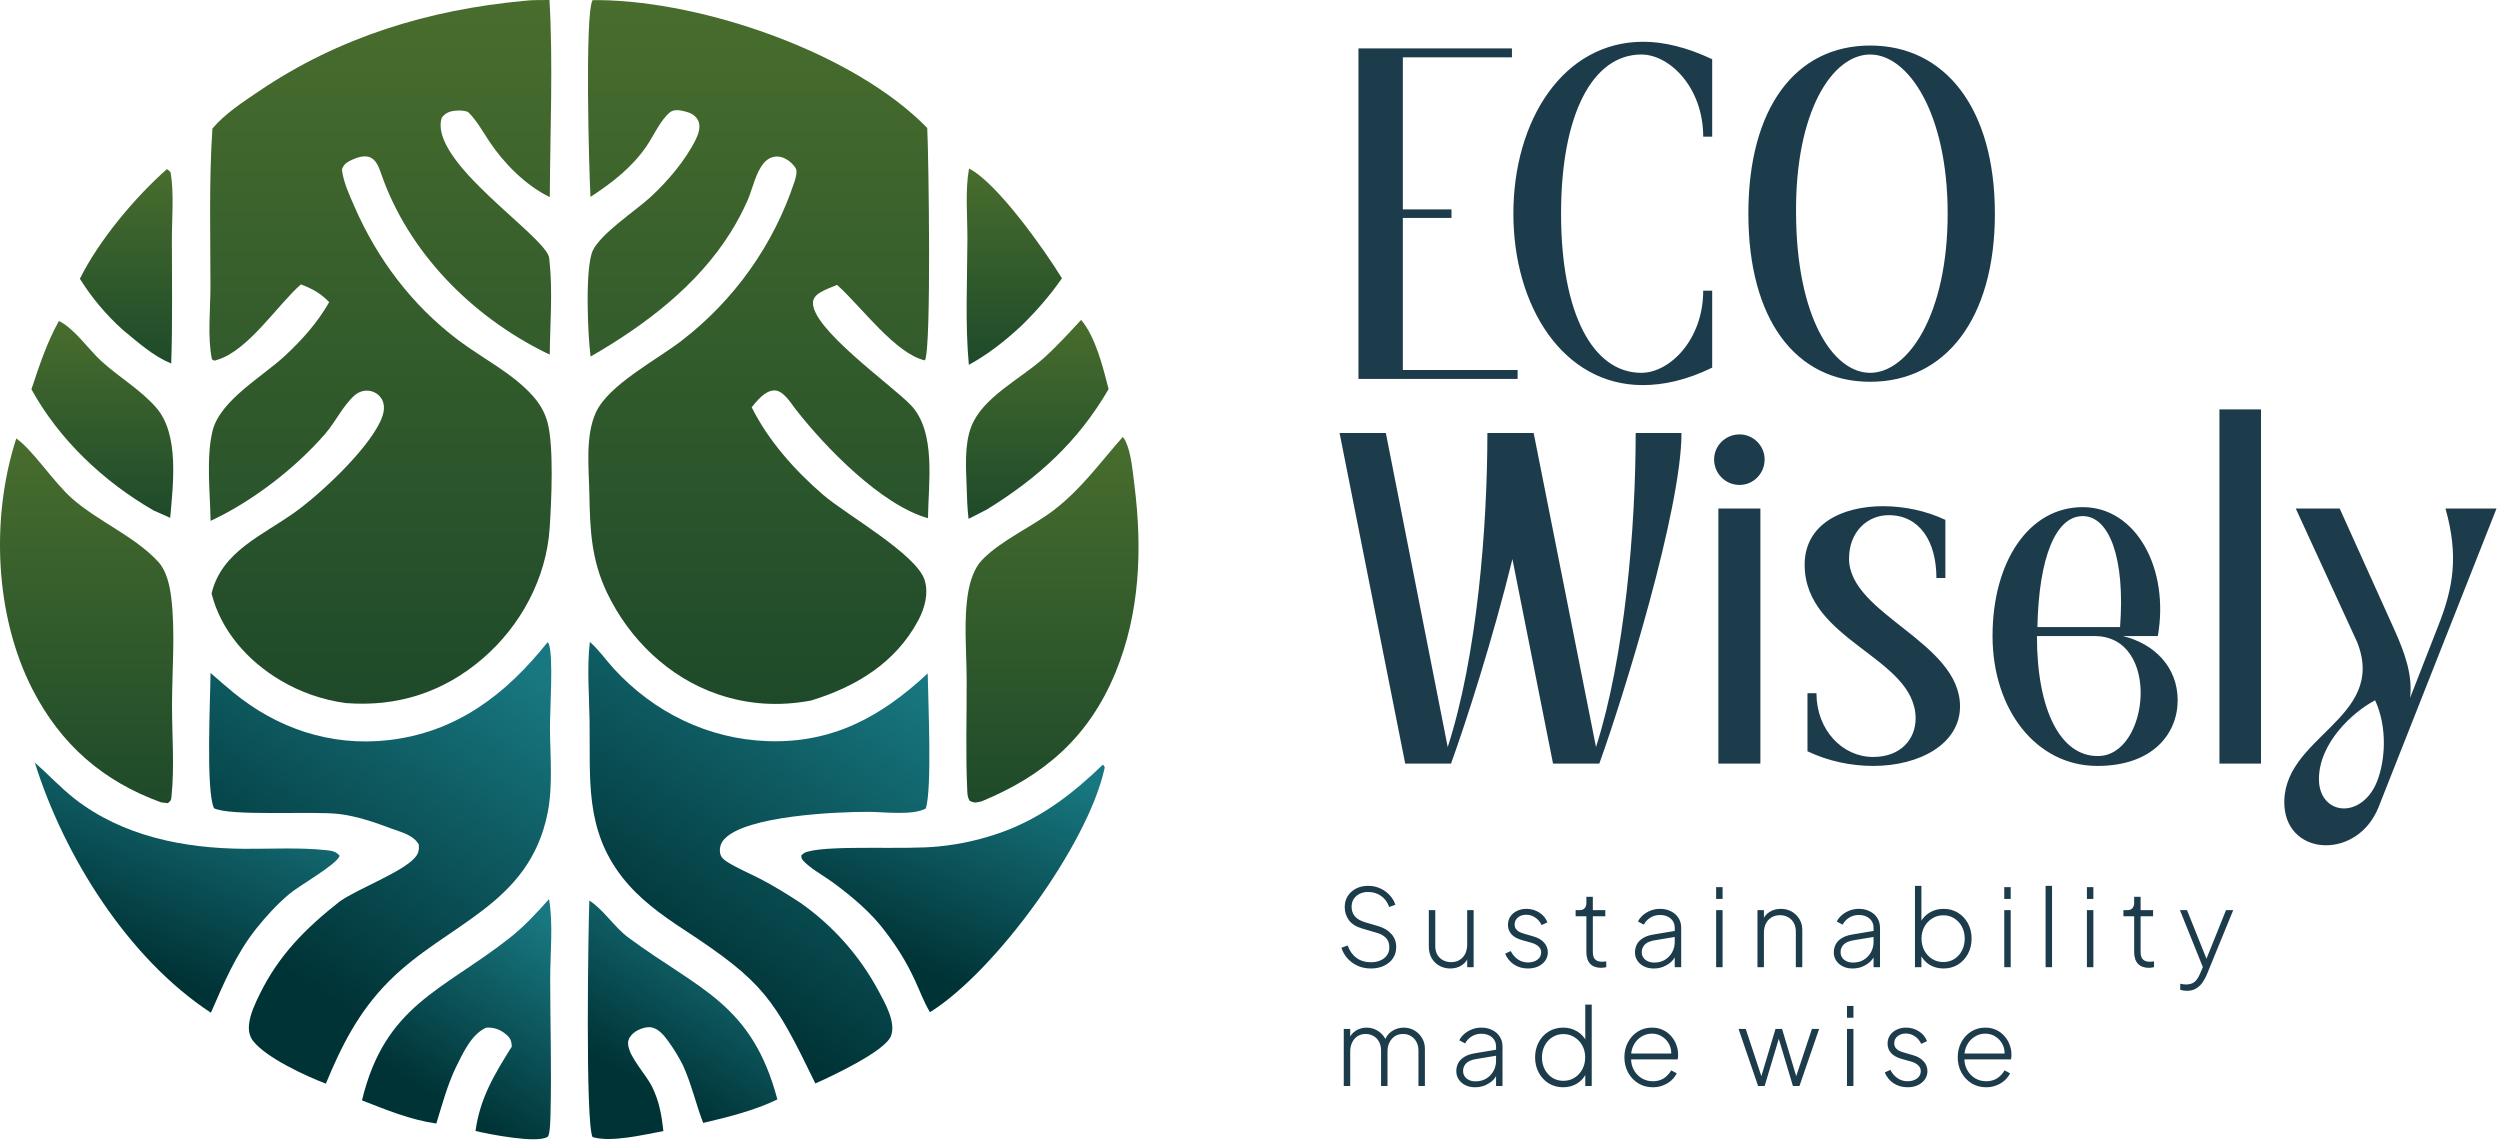
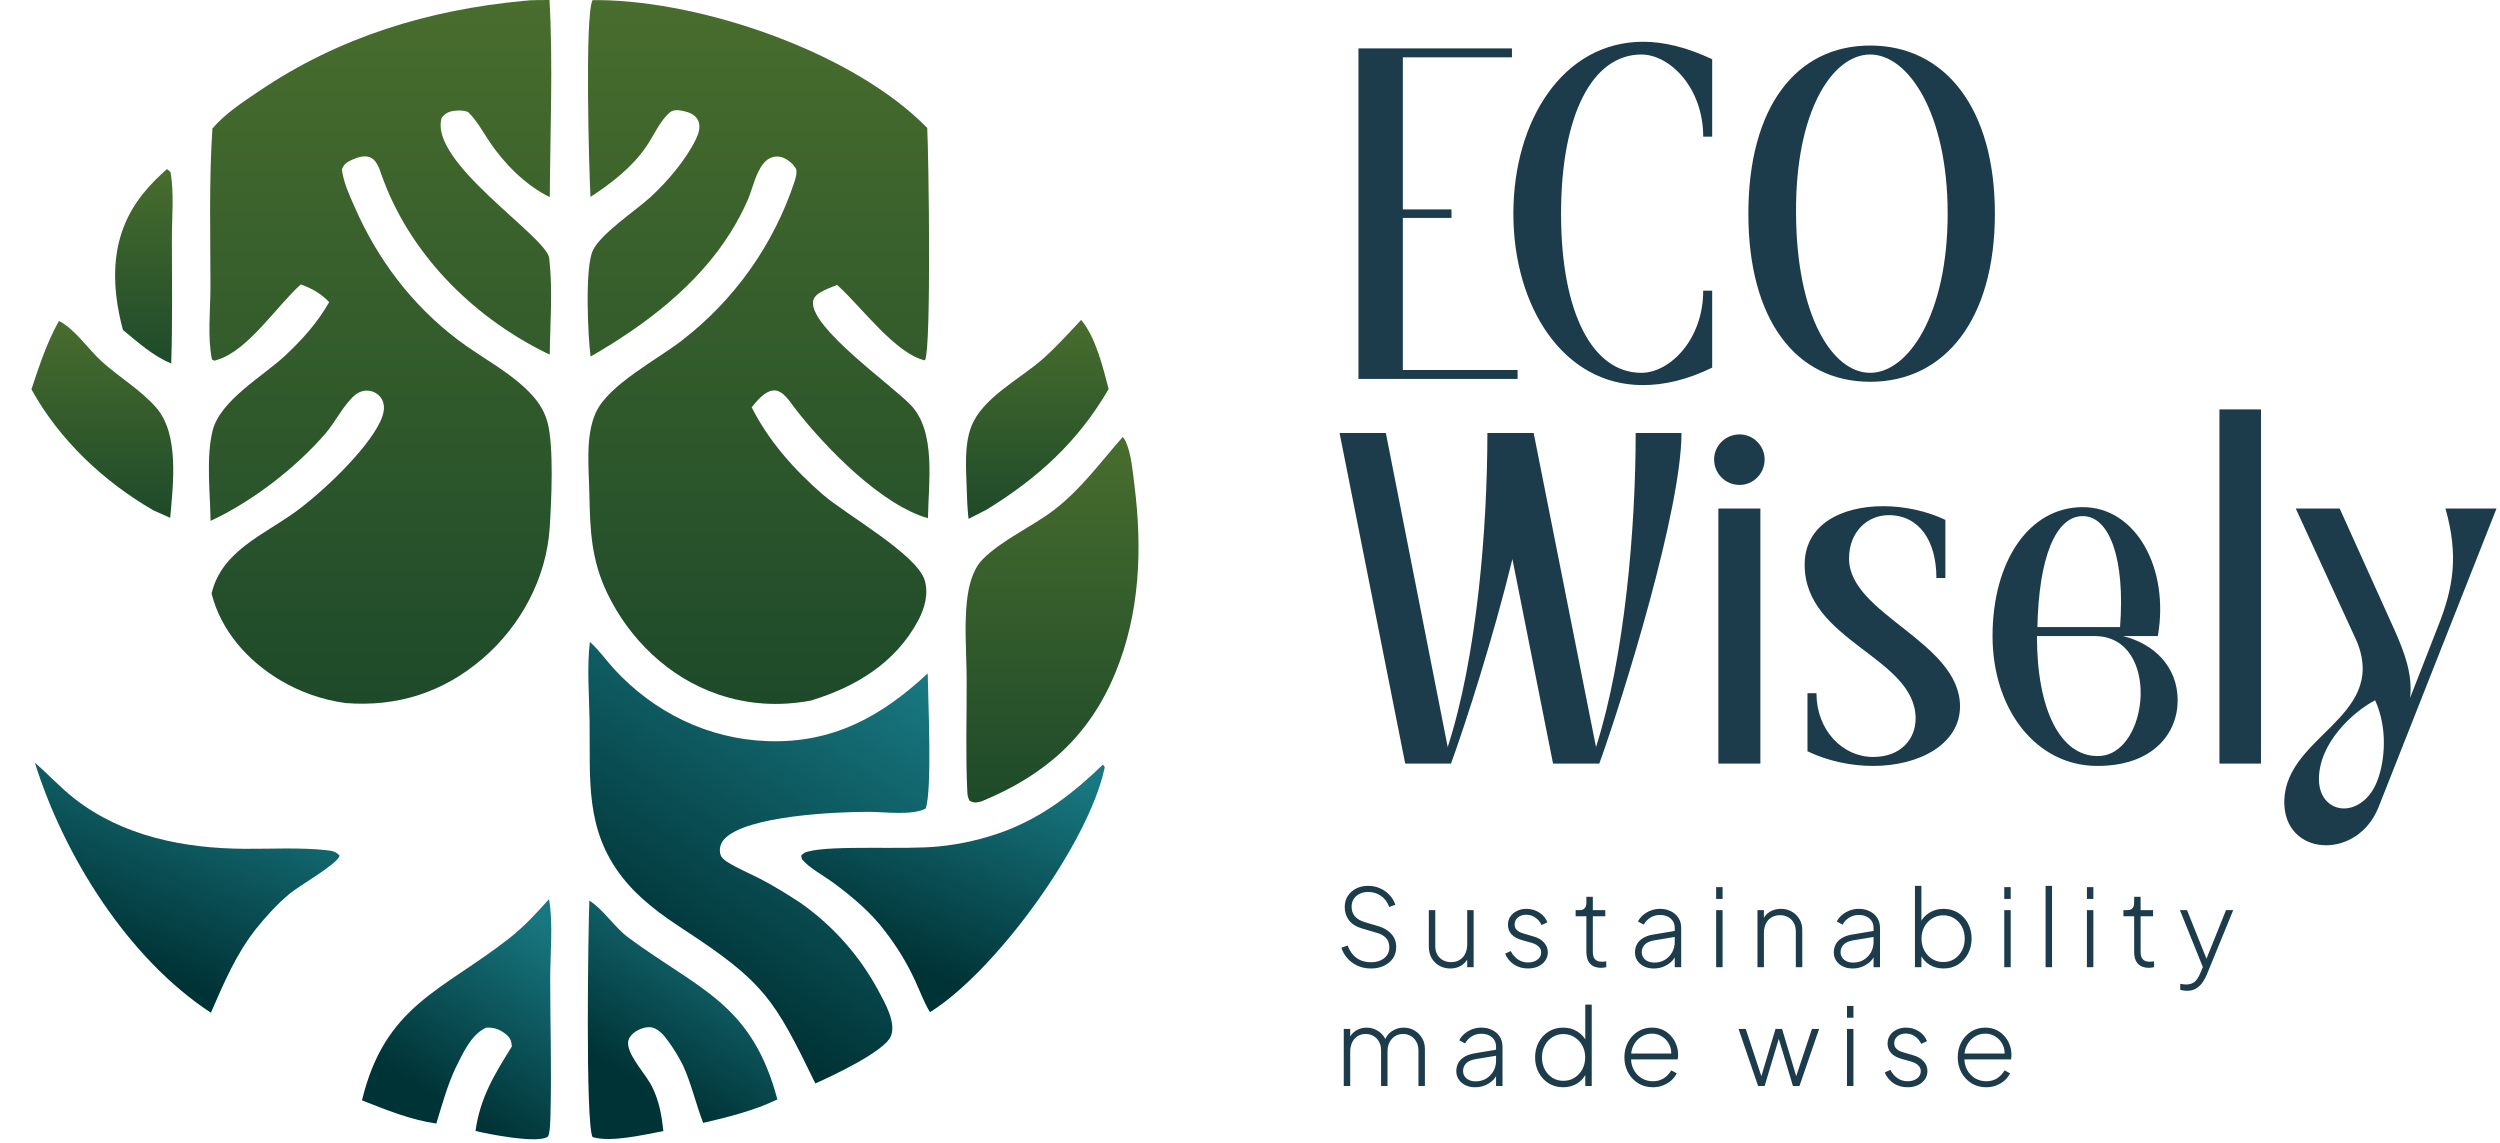
<svg xmlns="http://www.w3.org/2000/svg" width="442" height="202" viewBox="0 0 442 202" fill="none">
  <path d="M248.024 65.414H268.313V67H240.175V8.552H267.311V10.139H248.024V37.025H256.624V38.528H248.024V65.414ZM267.563 37.776C267.563 21.327 276.33 7.383 290.524 7.383C294.198 7.383 298.289 8.385 302.715 10.473V24.166H301.128C301.128 15.482 295.2 9.638 290.19 9.638C281.59 9.638 275.996 20.158 275.996 37.776C275.996 55.394 281.59 65.915 290.19 65.915C295.2 65.915 301.128 60.07 301.128 51.386H302.715V64.996C298.289 67.167 294.198 68.085 290.441 68.085C276.33 68.085 267.563 54.141 267.563 37.776ZM330.652 8.051C343.844 8.051 352.695 19.073 352.695 37.776C352.695 56.479 343.844 67.501 330.652 67.501C317.459 67.501 309.11 56.479 309.11 37.776C309.11 19.073 317.459 8.051 330.652 8.051ZM330.652 65.915C337.332 65.915 344.345 55.644 344.345 37.776C344.345 19.908 337.332 9.638 330.652 9.638C323.972 9.638 317.376 19.657 317.543 37.776C317.626 55.895 323.972 65.915 330.652 65.915ZM282.174 132.078C287.267 116.13 289.188 93.251 289.188 76.552H297.287C297.287 89.995 287.1 122.976 282.758 135H274.576L267.395 98.846C264.055 112.539 259.212 127.652 256.54 135H248.441L236.835 76.552H245.018L255.956 132.078C261.133 116.13 262.97 93.251 262.97 76.552H271.152L282.174 132.078ZM307.563 85.737C305.058 85.737 303.054 83.733 303.054 81.228C303.054 78.806 305.058 76.802 307.563 76.802C309.984 76.802 311.988 78.806 311.988 81.228C311.988 83.733 309.984 85.737 307.563 85.737ZM311.237 135H303.805V89.912H311.237V135ZM326.91 98.762C326.91 108.615 346.532 113.458 346.532 124.897C346.532 131.493 339.435 135.417 331.168 135.417C327.328 135.417 323.236 134.583 319.562 132.829V122.559H321.149C321.149 129.072 325.741 133.831 331.168 133.831C336.011 133.831 338.683 130.742 338.683 126.984C338.6 116.13 319.061 113.374 319.061 99.848C319.061 92.667 325.658 89.494 332.922 89.494C336.679 89.494 340.604 90.329 343.943 91.915V102.186H342.357C342.357 95.673 339.351 91.081 333.924 91.081C330.166 91.081 326.91 94.003 326.91 98.762ZM375.327 112.456C380.837 113.792 385.012 117.883 385.012 123.811C385.012 129.656 380.67 135.417 370.818 135.417C359.963 135.417 352.281 125.398 352.281 112.456C352.281 99.263 358.711 89.661 368.229 89.661C377.665 89.661 383.593 100.516 381.505 112.456H375.327ZM368.229 91.248C363.47 91.248 360.464 98.512 360.214 110.869H374.826C375.744 98.846 372.989 91.248 368.229 91.248ZM370.818 133.664C380.002 133.831 382.173 112.456 370.317 112.456H360.13C360.13 125.732 364.388 133.664 370.818 133.664ZM399.744 135H392.396V72.377H399.744V135ZM432.363 89.912H441.381L420.506 142.765C418.669 147.274 414.829 149.445 411.238 149.445C407.564 149.445 404.224 147.107 403.89 142.598C403.055 130.241 422.176 127.235 416.749 113.541L405.894 89.912H413.66L423.345 111.37C425.099 115.295 426.602 119.303 426.101 123.394L431.027 110.786C433.782 103.856 434.701 98.261 432.363 89.912ZM420.256 138.173C421.675 134.583 422.176 128.738 419.922 123.811C415.914 125.899 409.986 131.41 409.986 137.755C409.986 141.095 412.073 142.932 414.411 142.932C416.582 142.932 419.003 141.346 420.256 138.173Z" fill="#1C3C4C" />
  <path d="M242.384 171.228C241.485 171.228 240.674 171.057 239.952 170.715C239.243 170.373 238.647 169.923 238.166 169.366C237.697 168.809 237.362 168.207 237.159 167.561L238.261 167.162C238.616 168.125 239.141 168.859 239.838 169.366C240.547 169.873 241.39 170.126 242.365 170.126C243.011 170.126 243.575 170.018 244.056 169.803C244.55 169.588 244.936 169.284 245.215 168.891C245.494 168.498 245.633 168.036 245.633 167.504C245.633 166.769 245.424 166.199 245.006 165.794C244.601 165.389 244.069 165.097 243.41 164.92L240.826 164.16C239.775 163.856 238.996 163.368 238.489 162.697C237.995 162.013 237.748 161.24 237.748 160.379C237.748 159.632 237.925 158.979 238.28 158.422C238.647 157.852 239.141 157.409 239.762 157.092C240.383 156.775 241.086 156.617 241.871 156.617C242.694 156.617 243.429 156.775 244.075 157.092C244.734 157.396 245.285 157.801 245.728 158.308C246.184 158.802 246.507 159.353 246.697 159.961L245.614 160.36C245.297 159.486 244.81 158.827 244.151 158.384C243.492 157.928 242.739 157.7 241.89 157.7C241.333 157.7 240.832 157.808 240.389 158.023C239.946 158.238 239.597 158.542 239.344 158.935C239.091 159.328 238.964 159.79 238.964 160.322C238.964 160.968 239.148 161.519 239.515 161.975C239.882 162.431 240.497 162.792 241.358 163.058L243.676 163.742C244.689 164.046 245.468 164.515 246.013 165.148C246.57 165.769 246.849 166.535 246.849 167.447C246.849 168.194 246.659 168.853 246.279 169.423C245.899 169.98 245.367 170.424 244.683 170.753C244.012 171.07 243.245 171.228 242.384 171.228ZM256.398 171.228C255.714 171.228 255.081 171.07 254.498 170.753C253.928 170.436 253.472 169.993 253.13 169.423C252.788 168.84 252.617 168.15 252.617 167.352V160.911H253.757V167.257C253.757 167.852 253.877 168.365 254.118 168.796C254.371 169.214 254.707 169.537 255.125 169.765C255.556 169.993 256.037 170.107 256.569 170.107C257.152 170.107 257.652 169.974 258.07 169.708C258.501 169.442 258.83 169.075 259.058 168.606C259.286 168.125 259.4 167.58 259.4 166.972V160.911H260.54V171H259.4V168.948L259.685 169.043C259.457 169.702 259.052 170.234 258.469 170.639C257.886 171.032 257.196 171.228 256.398 171.228ZM270.14 171.228C269.203 171.228 268.379 170.994 267.67 170.525C266.961 170.056 266.441 169.417 266.112 168.606L267.1 168.15C267.417 168.771 267.841 169.265 268.373 169.632C268.905 169.987 269.494 170.164 270.14 170.164C270.799 170.164 271.35 170.006 271.793 169.689C272.249 169.36 272.477 168.929 272.477 168.397C272.477 168.068 272.388 167.789 272.211 167.561C272.046 167.333 271.831 167.149 271.565 167.01C271.299 166.858 271.014 166.744 270.71 166.668L269.152 166.231C268.278 165.99 267.632 165.636 267.214 165.167C266.809 164.698 266.606 164.147 266.606 163.514C266.606 162.944 266.752 162.45 267.043 162.032C267.334 161.601 267.727 161.272 268.221 161.044C268.715 160.803 269.26 160.683 269.855 160.683C270.691 160.683 271.451 160.898 272.135 161.329C272.819 161.76 273.3 162.342 273.579 163.077L272.553 163.552C272.287 162.982 271.913 162.539 271.432 162.222C270.951 161.893 270.419 161.728 269.836 161.728C269.228 161.728 268.734 161.893 268.354 162.222C267.974 162.539 267.784 162.944 267.784 163.438C267.784 163.755 267.86 164.021 268.012 164.236C268.164 164.439 268.36 164.61 268.601 164.749C268.854 164.876 269.114 164.977 269.38 165.053L271.071 165.547C271.894 165.775 272.528 166.136 272.971 166.63C273.427 167.124 273.655 167.707 273.655 168.378C273.655 168.923 273.503 169.41 273.199 169.841C272.895 170.272 272.477 170.614 271.945 170.867C271.413 171.108 270.811 171.228 270.14 171.228ZM283.094 171.114C282.258 171.114 281.612 170.88 281.156 170.411C280.7 169.93 280.472 169.233 280.472 168.321V161.994H278.572V160.911H279.294C279.674 160.911 279.966 160.797 280.168 160.569C280.371 160.341 280.472 160.031 280.472 159.638V158.555H281.612V160.911H283.816V161.994H281.612V168.321C281.612 168.6 281.65 168.872 281.726 169.138C281.815 169.404 281.98 169.619 282.22 169.784C282.461 169.949 282.809 170.031 283.265 170.031C283.367 170.031 283.487 170.025 283.626 170.012C283.778 169.999 283.899 169.987 283.987 169.974V171C283.848 171.038 283.69 171.063 283.512 171.076C283.335 171.101 283.196 171.114 283.094 171.114ZM292.369 171.228C291.736 171.228 291.172 171.108 290.678 170.867C290.184 170.626 289.791 170.291 289.5 169.86C289.209 169.429 289.063 168.935 289.063 168.378C289.063 167.884 289.171 167.422 289.386 166.991C289.601 166.56 289.95 166.193 290.431 165.889C290.912 165.572 291.539 165.351 292.312 165.224L296.397 164.54V165.604L292.616 166.231C291.755 166.37 291.147 166.63 290.792 167.01C290.437 167.39 290.26 167.833 290.26 168.34C290.26 168.885 290.463 169.328 290.868 169.67C291.286 170.012 291.812 170.183 292.445 170.183C293.18 170.183 293.819 170.018 294.364 169.689C294.909 169.347 295.333 168.904 295.637 168.359C295.941 167.802 296.093 167.194 296.093 166.535V164.027C296.093 163.356 295.852 162.811 295.371 162.393C294.89 161.975 294.263 161.766 293.49 161.766C292.857 161.766 292.287 161.924 291.78 162.241C291.273 162.558 290.887 162.969 290.621 163.476L289.595 162.925C289.785 162.52 290.076 162.146 290.469 161.804C290.862 161.462 291.318 161.19 291.837 160.987C292.356 160.784 292.907 160.683 293.49 160.683C294.225 160.683 294.871 160.829 295.428 161.12C295.998 161.399 296.441 161.791 296.758 162.298C297.075 162.792 297.233 163.368 297.233 164.027V171H296.093V168.891L296.226 168.986C296.061 169.391 295.789 169.765 295.409 170.107C295.029 170.436 294.579 170.709 294.06 170.924C293.553 171.127 292.99 171.228 292.369 171.228ZM303.413 171V160.911H304.553V171H303.413ZM303.413 158.935V156.845H304.553V158.935H303.413ZM310.72 171V160.911H311.86V162.944L311.575 162.868C311.803 162.197 312.209 161.665 312.791 161.272C313.387 160.879 314.077 160.683 314.862 160.683C315.559 160.683 316.192 160.841 316.762 161.158C317.332 161.475 317.788 161.918 318.13 162.488C318.472 163.045 318.643 163.685 318.643 164.407V171H317.503V164.73C317.503 164.122 317.383 163.603 317.142 163.172C316.902 162.729 316.566 162.393 316.135 162.165C315.717 161.924 315.236 161.804 314.691 161.804C314.121 161.804 313.621 161.937 313.19 162.203C312.76 162.469 312.43 162.836 312.202 163.305C311.974 163.774 311.86 164.312 311.86 164.92V171H310.72ZM327.521 171.228C326.888 171.228 326.324 171.108 325.83 170.867C325.336 170.626 324.944 170.291 324.652 169.86C324.361 169.429 324.215 168.935 324.215 168.378C324.215 167.884 324.323 167.422 324.538 166.991C324.754 166.56 325.102 166.193 325.583 165.889C326.065 165.572 326.692 165.351 327.464 165.224L331.549 164.54V165.604L327.768 166.231C326.907 166.37 326.299 166.63 325.944 167.01C325.59 167.39 325.412 167.833 325.412 168.34C325.412 168.885 325.615 169.328 326.02 169.67C326.438 170.012 326.964 170.183 327.597 170.183C328.332 170.183 328.972 170.018 329.516 169.689C330.061 169.347 330.485 168.904 330.789 168.359C331.093 167.802 331.245 167.194 331.245 166.535V164.027C331.245 163.356 331.005 162.811 330.523 162.393C330.042 161.975 329.415 161.766 328.642 161.766C328.009 161.766 327.439 161.924 326.932 162.241C326.426 162.558 326.039 162.969 325.773 163.476L324.747 162.925C324.937 162.52 325.229 162.146 325.621 161.804C326.014 161.462 326.47 161.19 326.989 160.987C327.509 160.784 328.06 160.683 328.642 160.683C329.377 160.683 330.023 160.829 330.58 161.12C331.15 161.399 331.594 161.791 331.91 162.298C332.227 162.792 332.385 163.368 332.385 164.027V171H331.245V168.891L331.378 168.986C331.214 169.391 330.941 169.765 330.561 170.107C330.181 170.436 329.732 170.709 329.212 170.924C328.706 171.127 328.142 171.228 327.521 171.228ZM343.619 171.228C342.694 171.228 341.865 171.006 341.13 170.563C340.408 170.107 339.87 169.486 339.515 168.701L339.705 168.435V171H338.565V156.617H339.705V163.457L339.515 163.096C339.895 162.361 340.44 161.779 341.149 161.348C341.871 160.905 342.694 160.683 343.619 160.683C344.569 160.683 345.418 160.911 346.165 161.367C346.912 161.823 347.501 162.45 347.932 163.248C348.363 164.046 348.578 164.945 348.578 165.946C348.578 166.947 348.363 167.846 347.932 168.644C347.501 169.442 346.912 170.075 346.165 170.544C345.418 171 344.569 171.228 343.619 171.228ZM343.581 170.088C344.303 170.088 344.949 169.911 345.519 169.556C346.089 169.189 346.539 168.695 346.868 168.074C347.197 167.441 347.362 166.731 347.362 165.946C347.362 165.161 347.197 164.458 346.868 163.837C346.539 163.216 346.089 162.729 345.519 162.374C344.949 162.007 344.303 161.823 343.581 161.823C342.859 161.823 342.207 162.007 341.624 162.374C341.041 162.729 340.579 163.216 340.237 163.837C339.895 164.458 339.724 165.161 339.724 165.946C339.724 166.731 339.895 167.441 340.237 168.074C340.579 168.695 341.041 169.189 341.624 169.556C342.207 169.911 342.859 170.088 343.581 170.088ZM354.352 171V160.911H355.492V171H354.352ZM354.352 158.935V156.845H355.492V158.935H354.352ZM361.66 171V156.617H362.8V171H361.66ZM368.967 171V160.911H370.107V171H368.967ZM368.967 158.935V156.845H370.107V158.935H368.967ZM379.942 171.114C379.106 171.114 378.46 170.88 378.004 170.411C377.548 169.93 377.32 169.233 377.32 168.321V161.994H375.42V160.911H376.142C376.522 160.911 376.813 160.797 377.016 160.569C377.218 160.341 377.32 160.031 377.32 159.638V158.555H378.46V160.911H380.664V161.994H378.46V168.321C378.46 168.6 378.498 168.872 378.574 169.138C378.662 169.404 378.827 169.619 379.068 169.784C379.308 169.949 379.657 170.031 380.113 170.031C380.214 170.031 380.334 170.025 380.474 170.012C380.626 169.999 380.746 169.987 380.835 169.974V171C380.695 171.038 380.537 171.063 380.36 171.076C380.182 171.101 380.043 171.114 379.942 171.114ZM386.645 175.18C386.467 175.18 386.271 175.161 386.056 175.123C385.853 175.098 385.657 175.053 385.467 174.99V173.926C385.619 173.964 385.79 173.996 385.98 174.021C386.182 174.046 386.366 174.059 386.531 174.059C387.151 174.046 387.639 173.894 387.994 173.603C388.348 173.312 388.671 172.83 388.963 172.159L389.685 170.468V171.532L385.41 160.911H386.664L390.331 170.069H389.875L393.561 160.911H394.834L390.122 172.406C389.944 172.824 389.71 173.248 389.419 173.679C389.127 174.11 388.754 174.464 388.298 174.743C387.854 175.034 387.303 175.18 386.645 175.18ZM237.577 192V181.911H238.717V183.944L238.508 183.659C238.761 183.051 239.167 182.57 239.724 182.215C240.294 181.86 240.927 181.683 241.624 181.683C242.409 181.683 243.125 181.911 243.771 182.367C244.417 182.81 244.867 183.406 245.12 184.153L244.759 184.172C244.974 183.399 245.399 182.791 246.032 182.348C246.678 181.905 247.394 181.683 248.179 181.683C248.85 181.683 249.465 181.841 250.022 182.158C250.592 182.475 251.048 182.918 251.39 183.488C251.745 184.045 251.922 184.685 251.922 185.407V192H250.782V185.73C250.782 185.122 250.655 184.603 250.402 184.172C250.161 183.729 249.838 183.393 249.433 183.165C249.028 182.924 248.572 182.804 248.065 182.804C247.52 182.804 247.039 182.937 246.621 183.203C246.216 183.469 245.893 183.836 245.652 184.305C245.424 184.774 245.31 185.312 245.31 185.92V192H244.17V185.73C244.17 185.122 244.05 184.603 243.809 184.172C243.568 183.729 243.239 183.393 242.821 183.165C242.416 182.924 241.96 182.804 241.453 182.804C240.908 182.804 240.427 182.937 240.009 183.203C239.604 183.469 239.287 183.836 239.059 184.305C238.831 184.774 238.717 185.312 238.717 185.92V192H237.577ZM260.779 192.228C260.146 192.228 259.582 192.108 259.088 191.867C258.594 191.626 258.202 191.291 257.91 190.86C257.619 190.429 257.473 189.935 257.473 189.378C257.473 188.884 257.581 188.422 257.796 187.991C258.012 187.56 258.36 187.193 258.841 186.889C259.323 186.572 259.95 186.351 260.722 186.224L264.807 185.54V186.604L261.026 187.231C260.165 187.37 259.557 187.63 259.202 188.01C258.848 188.39 258.67 188.833 258.67 189.34C258.67 189.885 258.873 190.328 259.278 190.67C259.696 191.012 260.222 191.183 260.855 191.183C261.59 191.183 262.23 191.018 262.774 190.689C263.319 190.347 263.743 189.904 264.047 189.359C264.351 188.802 264.503 188.194 264.503 187.535V185.027C264.503 184.356 264.263 183.811 263.781 183.393C263.3 182.975 262.673 182.766 261.9 182.766C261.267 182.766 260.697 182.924 260.19 183.241C259.684 183.558 259.297 183.969 259.031 184.476L258.005 183.925C258.195 183.52 258.487 183.146 258.879 182.804C259.272 182.462 259.728 182.19 260.247 181.987C260.767 181.784 261.318 181.683 261.9 181.683C262.635 181.683 263.281 181.829 263.838 182.12C264.408 182.399 264.852 182.791 265.168 183.298C265.485 183.792 265.643 184.368 265.643 185.027V192H264.503V189.891L264.636 189.986C264.472 190.391 264.199 190.765 263.819 191.107C263.439 191.436 262.99 191.709 262.47 191.924C261.964 192.127 261.4 192.228 260.779 192.228ZM276.364 192.228C275.427 192.228 274.578 192 273.818 191.544C273.071 191.075 272.482 190.442 272.051 189.644C271.62 188.846 271.405 187.947 271.405 186.946C271.405 185.945 271.62 185.046 272.051 184.248C272.482 183.45 273.071 182.823 273.818 182.367C274.578 181.911 275.427 181.683 276.364 181.683C277.289 181.683 278.112 181.905 278.834 182.348C279.556 182.779 280.101 183.361 280.468 184.096L280.278 184.457V177.617H281.418V192H280.278V189.435L280.468 189.701C280.113 190.486 279.569 191.107 278.834 191.563C278.112 192.006 277.289 192.228 276.364 192.228ZM276.402 191.088C277.137 191.088 277.789 190.911 278.359 190.556C278.942 190.189 279.404 189.695 279.746 189.074C280.088 188.441 280.259 187.731 280.259 186.946C280.259 186.161 280.088 185.458 279.746 184.837C279.404 184.216 278.942 183.729 278.359 183.374C277.789 183.007 277.137 182.823 276.402 182.823C275.68 182.823 275.034 183.007 274.464 183.374C273.894 183.729 273.444 184.216 273.115 184.837C272.786 185.458 272.621 186.161 272.621 186.946C272.621 187.731 272.786 188.441 273.115 189.074C273.444 189.695 273.894 190.189 274.464 190.556C275.034 190.911 275.68 191.088 276.402 191.088ZM292.227 192.228C291.277 192.228 290.422 192 289.662 191.544C288.902 191.075 288.3 190.442 287.857 189.644C287.414 188.833 287.192 187.928 287.192 186.927C287.192 185.926 287.407 185.033 287.838 184.248C288.269 183.45 288.851 182.823 289.586 182.367C290.321 181.911 291.144 181.683 292.056 181.683C292.753 181.683 293.38 181.81 293.937 182.063C294.507 182.316 294.995 182.671 295.4 183.127C295.818 183.57 296.135 184.083 296.35 184.666C296.578 185.236 296.692 185.838 296.692 186.471C296.692 186.598 296.686 186.731 296.673 186.87C296.66 187.009 296.641 187.155 296.616 187.307H287.857V186.262H295.97L295.457 186.661C295.533 185.926 295.425 185.268 295.134 184.685C294.843 184.09 294.425 183.621 293.88 183.279C293.348 182.924 292.74 182.747 292.056 182.747C291.372 182.747 290.745 182.931 290.175 183.298C289.605 183.653 289.155 184.147 288.826 184.78C288.497 185.401 288.345 186.123 288.37 186.946C288.345 187.769 288.503 188.498 288.845 189.131C289.187 189.764 289.656 190.265 290.251 190.632C290.846 190.987 291.505 191.164 292.227 191.164C292.962 191.164 293.601 190.993 294.146 190.651C294.691 190.296 295.134 189.828 295.476 189.245L296.445 189.758C296.217 190.227 295.894 190.651 295.476 191.031C295.058 191.398 294.57 191.69 294.013 191.905C293.468 192.12 292.873 192.228 292.227 192.228ZM310.831 192L307.373 181.911H308.646L311.667 191.05H311.173L313.909 181.911H315.068L317.804 191.05H317.31L320.35 181.911H321.623L318.146 192H316.987L314.346 183.184H314.631L311.99 192H310.831ZM326.547 192V181.911H327.687V192H326.547ZM326.547 179.935V177.845H327.687V179.935H326.547ZM337.256 192.228C336.319 192.228 335.495 191.994 334.786 191.525C334.077 191.056 333.557 190.417 333.228 189.606L334.216 189.15C334.533 189.771 334.957 190.265 335.489 190.632C336.021 190.987 336.61 191.164 337.256 191.164C337.915 191.164 338.466 191.006 338.909 190.689C339.365 190.36 339.593 189.929 339.593 189.397C339.593 189.068 339.504 188.789 339.327 188.561C339.162 188.333 338.947 188.149 338.681 188.01C338.415 187.858 338.13 187.744 337.826 187.668L336.268 187.231C335.394 186.99 334.748 186.636 334.33 186.167C333.925 185.698 333.722 185.147 333.722 184.514C333.722 183.944 333.868 183.45 334.159 183.032C334.45 182.601 334.843 182.272 335.337 182.044C335.831 181.803 336.376 181.683 336.971 181.683C337.807 181.683 338.567 181.898 339.251 182.329C339.935 182.76 340.416 183.342 340.695 184.077L339.669 184.552C339.403 183.982 339.029 183.539 338.548 183.222C338.067 182.893 337.535 182.728 336.952 182.728C336.344 182.728 335.85 182.893 335.47 183.222C335.09 183.539 334.9 183.944 334.9 184.438C334.9 184.755 334.976 185.021 335.128 185.236C335.28 185.439 335.476 185.61 335.717 185.749C335.97 185.876 336.23 185.977 336.496 186.053L338.187 186.547C339.01 186.775 339.644 187.136 340.087 187.63C340.543 188.124 340.771 188.707 340.771 189.378C340.771 189.923 340.619 190.41 340.315 190.841C340.011 191.272 339.593 191.614 339.061 191.867C338.529 192.108 337.927 192.228 337.256 192.228ZM351.16 192.228C350.21 192.228 349.355 192 348.595 191.544C347.835 191.075 347.234 190.442 346.79 189.644C346.347 188.833 346.125 187.928 346.125 186.927C346.125 185.926 346.341 185.033 346.771 184.248C347.202 183.45 347.785 182.823 348.519 182.367C349.254 181.911 350.077 181.683 350.989 181.683C351.686 181.683 352.313 181.81 352.87 182.063C353.44 182.316 353.928 182.671 354.333 183.127C354.751 183.57 355.068 184.083 355.283 184.666C355.511 185.236 355.625 185.838 355.625 186.471C355.625 186.598 355.619 186.731 355.606 186.87C355.594 187.009 355.575 187.155 355.549 187.307H346.79V186.262H354.903L354.39 186.661C354.466 185.926 354.359 185.268 354.067 184.685C353.776 184.09 353.358 183.621 352.813 183.279C352.281 182.924 351.673 182.747 350.989 182.747C350.305 182.747 349.678 182.931 349.108 183.298C348.538 183.653 348.089 184.147 347.759 184.78C347.43 185.401 347.278 186.123 347.303 186.946C347.278 187.769 347.436 188.498 347.778 189.131C348.12 189.764 348.589 190.265 349.184 190.632C349.78 190.987 350.438 191.164 351.16 191.164C351.895 191.164 352.535 190.993 353.079 190.651C353.624 190.296 354.067 189.828 354.409 189.245L355.378 189.758C355.15 190.227 354.827 190.651 354.409 191.031C353.991 191.398 353.504 191.69 352.946 191.905C352.402 192.12 351.806 192.228 351.16 192.228Z" fill="#1C3C4C" />
-   <path d="M96.828 113.525C96.89 113.621 96.961 113.71 97.007 113.813C97.895 115.75 97.206 126.043 97.23 128.777C97.274 133.601 97.769 138.963 96.825 143.701C93.555 160.136 78.954 163.218 68.733 173.512C63.454 178.83 60.432 184.759 57.612 191.593C54.039 190.226 47.07 187.02 44.743 184.035C44.07 183.171 43.917 182.144 44.034 181.08C44.232 179.276 45.094 177.457 45.884 175.838C49.289 168.858 54.058 164.103 60.085 159.357C63.471 157.013 71.125 154.21 73.376 151.607C74.028 150.852 74.098 150.289 74.052 149.322C73.064 147.628 71.112 147.193 69.38 146.551C66.3 145.41 63.187 144.305 59.906 143.913C55.289 143.36 40.641 144.352 37.834 142.89C36.367 139.882 37.203 123.208 37.221 118.973C38.54 120.136 39.875 121.28 41.225 122.406C48.994 128.781 58.417 131.97 68.487 130.875C80.623 129.556 89.443 122.808 96.828 113.525Z" fill="url(#paint0_linear_21_22)" />
  <path d="M104.285 113.495C105.841 114.834 107.143 116.72 108.542 118.244C115.593 125.933 125.188 130.665 135.707 131.032C147.217 131.433 155.812 126.701 164.021 119.057C164.077 123.679 164.828 139.502 163.671 142.944C161.317 144.228 156.348 143.539 153.554 143.534C147.944 143.524 131.871 144.202 128.056 148.363C127.409 149.07 127.146 149.949 127.329 150.897C127.459 151.569 128.006 152.024 128.557 152.375C130.361 153.523 132.487 154.386 134.396 155.374C136.852 156.645 139.154 158.082 141.472 159.589C147.257 163.642 152.01 168.998 155.339 175.226C156.456 177.311 158.479 180.801 157.511 183.19C156.413 185.9 147.01 190.287 144.154 191.553C136.862 176.525 135.064 173.629 120.958 164.387C116.896 161.723 113.022 158.951 110.009 155.085C103.372 146.578 104.381 137.73 104.238 127.578C104.173 122.977 103.749 118.059 104.285 113.495Z" fill="url(#paint1_linear_21_22)" />
  <path d="M195.014 135.168C195.348 135.742 195.36 135.5 195.258 135.955C192.288 149.37 175.989 171.739 164.42 178.957C163.362 177.212 162.647 175.232 161.79 173.382C160.32 170.204 158.696 167.543 156.57 164.768C154.043 161.343 150.599 158.478 147.192 155.97C145.698 154.872 142.858 153.319 141.818 151.921C141.682 151.739 141.713 151.481 141.66 151.261C142.066 150.816 142.304 150.699 142.901 150.542C147.322 149.378 160.224 150.281 166.05 149.642C169.974 149.245 173.829 148.354 177.526 146.988C184.432 144.394 189.76 140.227 195.014 135.168Z" fill="url(#paint2_linear_21_22)" />
  <path d="M6.165 134.845C8.551 136.906 10.671 139.241 13.162 141.191C21.692 147.868 32.544 149.99 43.142 150.068C47.933 150.103 52.965 149.799 57.729 150.314C58.701 150.42 59.427 150.537 60.054 151.308C59.498 152.881 52.922 156.555 51.162 158.042C48.986 159.88 47.102 161.937 45.325 164.155C41.721 168.667 39.582 173.806 37.287 179.05C22.622 169.452 11.298 151.296 6.165 134.845Z" fill="url(#paint3_linear_21_22)" />
  <path d="M97.063 158.964C97.831 163.165 97.27 168.747 97.274 173.165C97.283 181.049 97.53 188.976 97.332 196.853C97.317 197.49 97.28 200.659 96.828 200.974C95.027 202.237 86.341 200.501 84.07 199.956C84.879 194.099 87.412 189.95 90.491 185.028C90.431 184.084 90.271 183.567 89.536 182.933C88.459 182.005 87.361 181.612 85.955 181.689C83.333 182.853 81.834 186.225 80.615 188.669C79.105 191.828 78.165 195.3 77.142 198.641C72.612 198.001 68.234 196.209 63.997 194.545C68.055 177.732 78.146 175.186 89.962 165.944C92.624 163.861 94.829 161.479 97.063 158.964Z" fill="url(#paint4_linear_21_22)" />
  <path d="M104.195 159.214C106.735 160.848 108.598 163.908 111.104 165.767C123.529 174.975 132.929 177.351 137.44 194.378C133.381 196.349 128.7 197.509 124.321 198.53C123.016 195.154 122.252 191.633 120.742 188.332C119.99 186.844 119.12 185.421 118.14 184.072C117.397 183.041 116.277 181.671 114.894 181.609C113.836 181.562 112.422 182.144 111.704 182.933C111.172 183.518 110.958 184.05 111.076 184.842C111.413 187.107 114.22 189.972 115.296 192.15C116.54 194.678 116.992 197.2 117.289 199.978C113.892 200.591 108.028 202.036 104.761 201.03C103.483 198.499 104 164.406 104.195 159.214Z" fill="url(#paint5_linear_21_22)" />
  <path d="M92.68 0.147C94.142 -0.034 95.671 0.026 97.147 -1.52588e-05C97.796 10.962 97.264 23.711 97.202 34.847C92.962 32.797 89.132 28.919 86.539 25.045C85.358 23.279 84.272 21.257 82.736 19.786C81.953 19.513 81.282 19.499 80.466 19.577C79.428 19.677 78.784 19.969 78.106 20.791C75.621 28.58 96.615 41.789 97.1 45.624C97.116 45.743 97.119 45.864 97.134 45.984C97.741 51.395 97.255 57.226 97.196 62.683C96.942 62.573 96.689 62.458 96.438 62.334C83.348 55.851 72.245 44.649 67.4 30.756C67.017 29.659 66.526 28.181 65.308 27.771C64.305 27.433 63.14 27.848 62.223 28.256C61.328 28.655 60.777 29.044 60.446 29.971C60.724 32.252 61.768 34.465 62.68 36.554C66.736 45.847 72.834 53.927 80.933 60.069C85.234 63.331 90.621 65.97 94.217 70.018C95.448 71.403 96.327 72.909 96.806 74.702C97.948 78.949 97.493 88.704 97.181 93.375C96.593 102.238 92.058 110.655 85.355 116.419C78.4 122.399 70.265 125.011 61.154 124.305C57.043 123.758 53.087 122.379 49.527 120.251C43.78 116.831 39.049 111.494 37.405 104.926C39.191 97.428 46.52 94.632 52.232 90.494C56.878 87.129 64.703 79.755 67.187 74.625C67.752 73.459 68.192 72.025 67.609 70.775C67.27 70.051 66.588 69.465 65.83 69.219C64.694 68.849 63.532 69.15 62.654 69.936C60.625 71.751 59.33 74.57 57.531 76.655C52.348 82.658 44.836 88.485 37.612 91.908L37.226 92.088C37.164 87.152 36.415 80.954 37.579 76.179C38.897 70.774 46.503 66.54 50.456 62.837C53.464 60.019 56.162 57.009 58.2 53.414C56.66 51.835 55.228 51.049 53.197 50.28C49.059 53.929 43.888 61.959 38.464 63.6C37.767 63.811 38.047 63.837 37.477 63.55C36.654 59.643 37.208 54.7 37.208 50.688C37.208 41.388 36.934 32.001 37.556 22.723C39.798 20.078 42.931 18.051 45.786 16.117C59.93 6.535 75.792 1.719 92.68 0.147Z" fill="url(#paint6_linear_21_22)" />
  <path d="M104.752 0.032C105.163 0.018 105.572 0.014 105.98 0.021C124.461 0.235 151.004 9.35 163.937 22.627C164.182 27.457 164.695 61.68 163.529 63.715C158.408 62.596 152.267 54.255 148.282 50.636L147.988 50.373C147.016 50.755 145.927 51.173 145.024 51.703C144.402 52.069 143.805 52.625 143.74 53.385C143.334 57.977 157.502 67.972 160.992 71.579C165.583 76.326 164.132 85.498 164.067 91.62C155.778 89.275 145.896 79.061 140.673 72.363C139.782 71.217 138.48 68.977 136.862 69.028C135.228 69.081 133.829 70.872 132.898 72.002C135.875 77.954 140.482 83.114 145.482 87.444C149.522 90.947 162.056 97.976 163.476 102.563C164.219 104.971 163.473 107.584 162.325 109.726C158.312 117.217 151.286 121.447 143.387 123.855C137.78 124.91 132.264 124.59 126.862 122.731C118.208 119.755 111.24 112.999 107.323 104.794C104.541 98.967 104.319 93.705 104.201 87.367C104.121 82.833 103.428 77.084 105.374 72.874C107.614 68.029 116.159 63.594 120.473 60.261C129.835 53.079 136.812 43.24 140.494 32.03C140.686 31.437 141.005 30.297 140.677 29.747C140.138 28.85 139.065 27.987 138.034 27.749C136.902 27.488 135.828 27.912 135.083 28.782C133.579 30.533 133.087 33.312 132.174 35.423C131.302 37.39 130.293 39.292 129.151 41.115C123.27 50.522 113.926 57.581 104.415 63.036C103.932 59.376 103.384 47.385 104.804 44.309C106.194 41.306 112.413 37.228 114.993 34.857C118.022 32.076 121.203 28.338 123.025 24.637C123.505 23.661 123.938 22.352 123.427 21.303C122.923 20.264 121.921 19.878 120.866 19.639C120.101 19.465 119.108 19.322 118.461 19.847C116.769 21.222 115.531 24.059 114.297 25.859C111.707 29.634 108.183 32.339 104.396 34.812C104.136 29.931 103.378 2.785 104.752 0.032Z" fill="url(#paint7_linear_21_22)" />
  <path d="M198.504 77.255C198.699 77.481 198.878 77.737 199.005 78.009C200.023 80.182 200.267 83.403 200.567 85.78C201.978 96.968 201.564 108.364 197.21 118.926C192.535 130.262 184.698 137.085 173.535 141.684C172.632 141.9 172.223 142.03 171.394 141.548C171.125 140.969 171.05 140.632 171.02 139.977C170.701 133.41 170.93 126.695 170.905 120.116C170.887 115.157 170.333 109.427 171.202 104.553C171.536 102.681 172.273 100.406 173.622 99.005C176.985 95.52 182.399 93.179 186.292 90.205C191.18 86.468 194.485 81.79 198.504 77.255Z" fill="url(#paint8_linear_21_22)" />
-   <path d="M2.877 77.522C5.784 79.523 9.483 85.291 12.806 88.193C17.468 92.265 23.886 94.847 28.014 99.369C29.461 100.954 30.019 103.577 30.272 105.639C31.015 111.682 30.423 118.465 30.414 124.578C30.405 129.822 30.863 135.596 30.323 140.777C30.245 141.526 30.223 141.562 29.657 142.003L28.457 141.852C18.216 138.121 10.784 131.667 5.769 121.924C-0.966 108.839 -1.633 91.415 2.877 77.522Z" fill="url(#paint9_linear_21_22)" />
  <path d="M191.146 56.559C193.696 59.55 195.042 65.031 196.004 68.791C190.583 78.108 183.55 84.486 174.438 90.102L171.239 91.734C171.02 89.9 170.967 88.05 170.908 86.205C170.794 82.756 170.466 78.701 171.719 75.426C173.677 70.321 180.342 67.022 184.327 63.493C186.753 61.346 188.937 58.921 191.146 56.559Z" fill="url(#paint10_linear_21_22)" />
  <path d="M10.416 56.747C13.15 58.067 15.707 61.855 18.019 63.941C21.093 66.712 24.953 68.986 27.649 72.109C31.733 76.839 30.603 85.662 30.091 91.551L27.135 90.239C18.319 85.136 10.5 77.796 5.556 68.827C6.942 64.671 8.269 60.594 10.416 56.747Z" fill="url(#paint11_linear_21_22)" />
-   <path d="M171.32 29.797C176.286 32.289 184.726 44.26 187.749 49.198C185.592 52.317 183.241 54.991 180.531 57.644C177.703 60.265 174.683 62.656 171.292 64.502C170.617 57.242 171.013 49.648 171.038 42.346C171.054 38.264 170.62 33.8 171.32 29.797Z" fill="url(#paint12_linear_21_22)" />
-   <path d="M29.502 29.904C29.768 30.02 29.951 30.252 30.159 30.453C30.799 34.186 30.388 38.47 30.389 42.279C30.391 49.604 30.517 56.956 30.271 64.276C27.024 62.916 24.428 60.546 21.734 58.339C18.782 55.696 16.219 52.648 14.122 49.285C17.503 42.485 23.798 34.952 29.502 29.904Z" fill="url(#paint13_linear_21_22)" />
+   <path d="M29.502 29.904C29.768 30.02 29.951 30.252 30.159 30.453C30.799 34.186 30.388 38.47 30.389 42.279C30.391 49.604 30.517 56.956 30.271 64.276C27.024 62.916 24.428 60.546 21.734 58.339C17.503 42.485 23.798 34.952 29.502 29.904Z" fill="url(#paint13_linear_21_22)" />
  <defs>
    <linearGradient id="paint0_linear_21_22" x1="49.53" y1="170.957" x2="85.826" y2="114.455" gradientUnits="userSpaceOnUse">
      <stop stop-color="#003336" />
      <stop offset="1" stop-color="#187780" />
    </linearGradient>
    <linearGradient id="paint1_linear_21_22" x1="116.538" y1="170.92" x2="152.877" y2="114.53" gradientUnits="userSpaceOnUse">
      <stop stop-color="#003336" />
      <stop offset="1" stop-color="#187780" />
    </linearGradient>
    <linearGradient id="paint2_linear_21_22" x1="152.802" y1="167.383" x2="168.413" y2="128.954" gradientUnits="userSpaceOnUse">
      <stop stop-color="#003336" />
      <stop offset="1" stop-color="#187780" />
    </linearGradient>
    <linearGradient id="paint3_linear_21_22" x1="17.355" y1="167.365" x2="33.173" y2="128.628" gradientUnits="userSpaceOnUse">
      <stop stop-color="#003336" />
      <stop offset="1" stop-color="#187780" />
    </linearGradient>
    <linearGradient id="paint4_linear_21_22" x1="70.948" y1="190.201" x2="90.546" y2="159.165" gradientUnits="userSpaceOnUse">
      <stop stop-color="#003336" />
      <stop offset="1" stop-color="#187780" />
    </linearGradient>
    <linearGradient id="paint5_linear_21_22" x1="110.885" y1="190.231" x2="130.275" y2="159.267" gradientUnits="userSpaceOnUse">
      <stop stop-color="#003336" />
      <stop offset="1" stop-color="#187780" />
    </linearGradient>
    <linearGradient id="paint6_linear_21_22" x1="67.236" y1="-1.52588e-05" x2="67.236" y2="124.418" gradientUnits="userSpaceOnUse">
      <stop stop-color="#486D2D" />
      <stop offset="1" stop-color="#1E4A2A" />
    </linearGradient>
    <linearGradient id="paint7_linear_21_22" x1="134.115" y1="0.018" x2="134.115" y2="124.453" gradientUnits="userSpaceOnUse">
      <stop stop-color="#486D2D" />
      <stop offset="1" stop-color="#1E4A2A" />
    </linearGradient>
    <linearGradient id="paint8_linear_21_22" x1="186.003" y1="77.255" x2="186.003" y2="141.878" gradientUnits="userSpaceOnUse">
      <stop stop-color="#486D2D" />
      <stop offset="1" stop-color="#1E4A2A" />
    </linearGradient>
    <linearGradient id="paint9_linear_21_22" x1="15.323" y1="77.522" x2="15.323" y2="142.003" gradientUnits="userSpaceOnUse">
      <stop stop-color="#486D2D" />
      <stop offset="1" stop-color="#1E4A2A" />
    </linearGradient>
    <linearGradient id="paint10_linear_21_22" x1="183.393" y1="56.559" x2="183.393" y2="91.734" gradientUnits="userSpaceOnUse">
      <stop stop-color="#486D2D" />
      <stop offset="1" stop-color="#1E4A2A" />
    </linearGradient>
    <linearGradient id="paint11_linear_21_22" x1="18.093" y1="56.747" x2="18.093" y2="91.551" gradientUnits="userSpaceOnUse">
      <stop stop-color="#486D2D" />
      <stop offset="1" stop-color="#1E4A2A" />
    </linearGradient>
    <linearGradient id="paint12_linear_21_22" x1="179.325" y1="29.797" x2="179.325" y2="64.502" gradientUnits="userSpaceOnUse">
      <stop stop-color="#486D2D" />
      <stop offset="1" stop-color="#1E4A2A" />
    </linearGradient>
    <linearGradient id="paint13_linear_21_22" x1="22.32" y1="29.904" x2="22.32" y2="64.276" gradientUnits="userSpaceOnUse">
      <stop stop-color="#486D2D" />
      <stop offset="1" stop-color="#1E4A2A" />
    </linearGradient>
  </defs>
</svg>